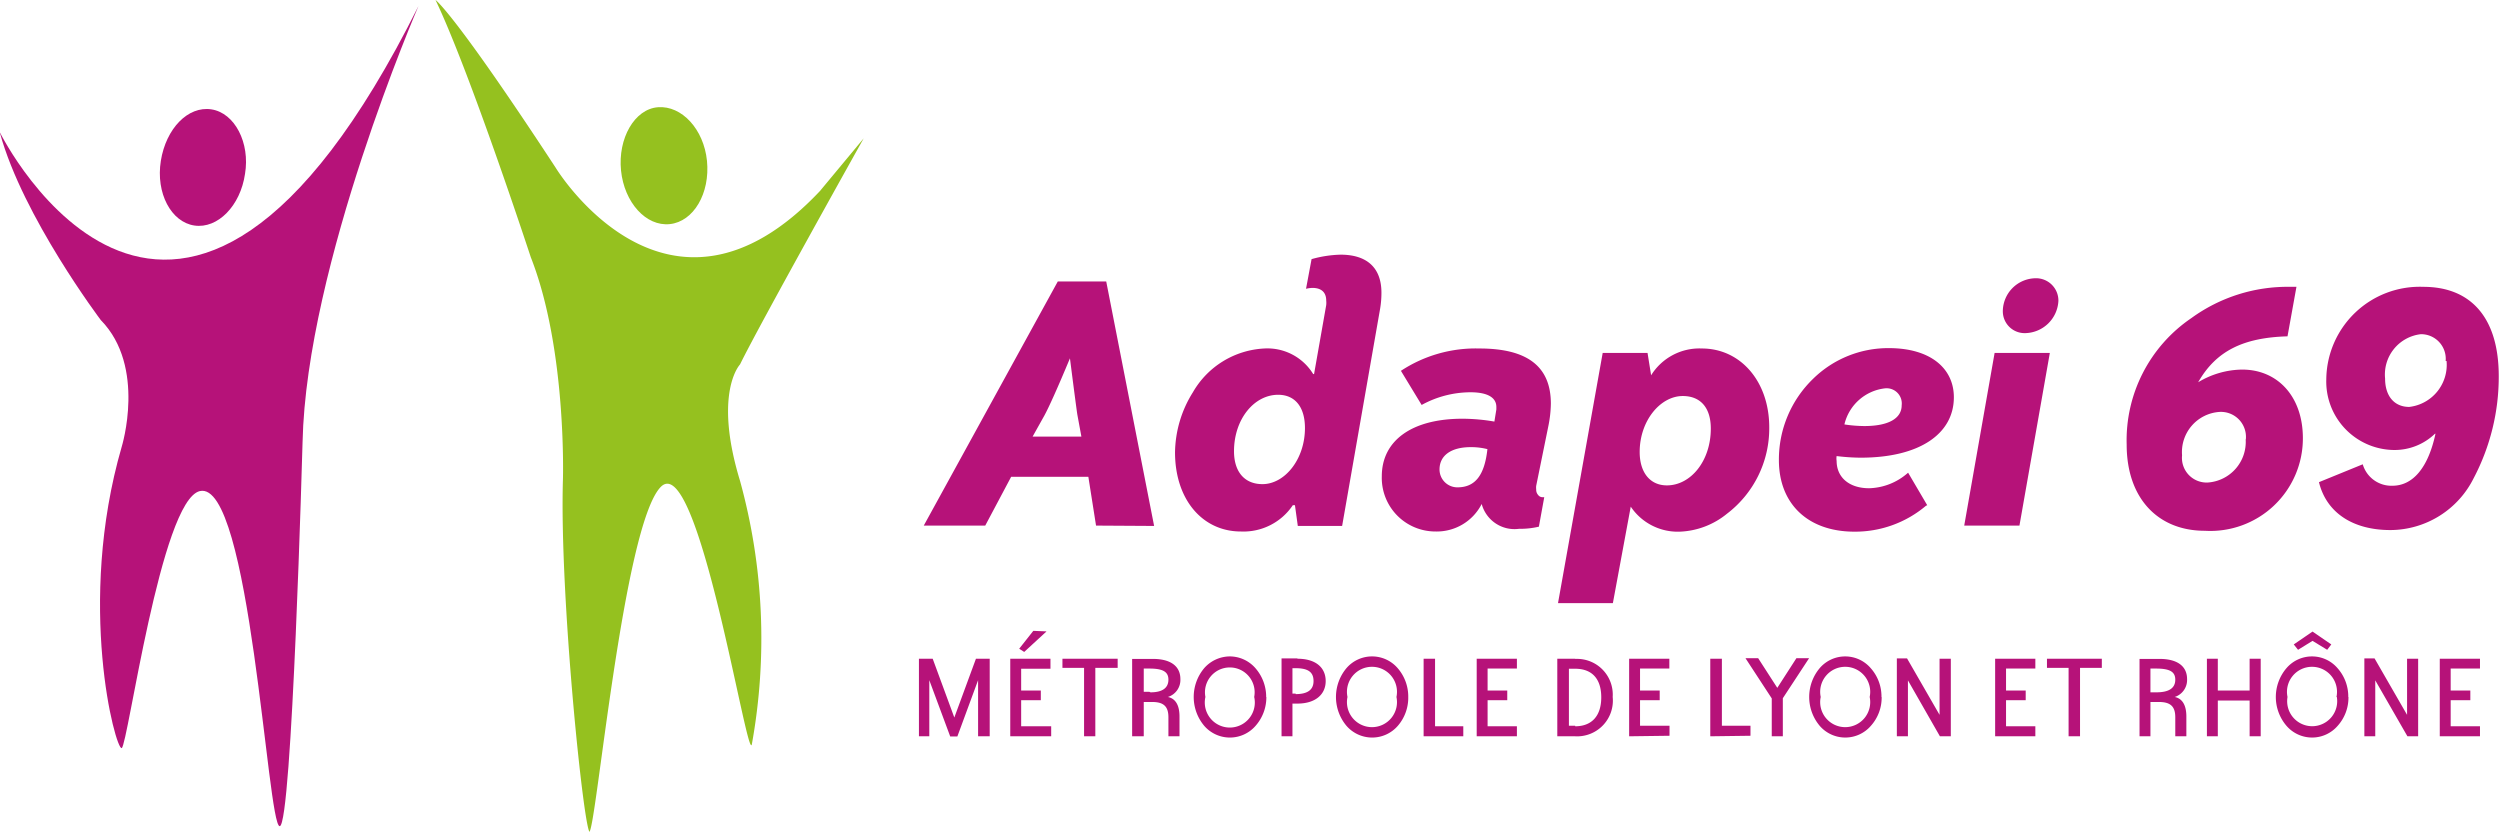
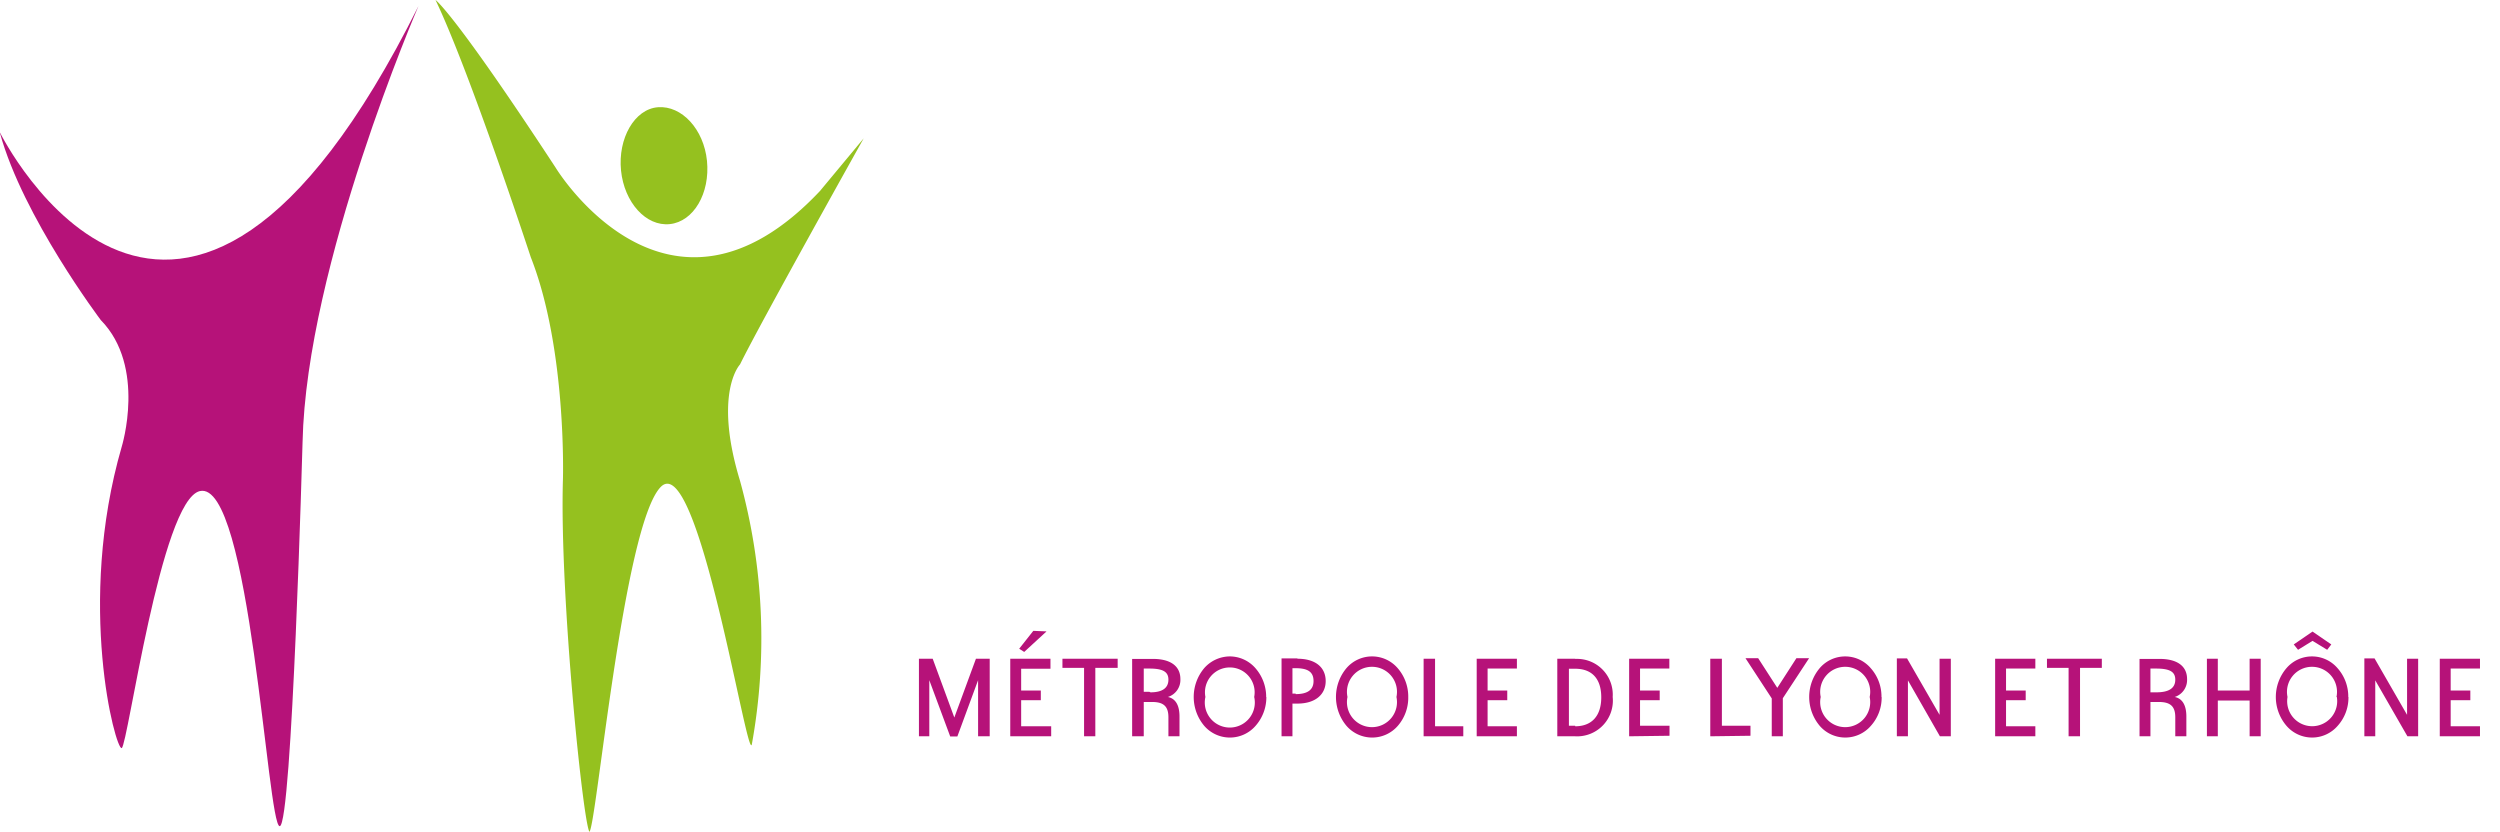
<svg xmlns="http://www.w3.org/2000/svg" viewBox="0 0 139.89 46.55">
  <defs>
    <style>.cls-1{fill:#b61279;}.cls-2{fill:#95c11f;}</style>
  </defs>
  <g id="Calque_2" data-name="Calque 2">
    <g id="Calque_1-2" data-name="Calque 1">
-       <path class="cls-1" d="M13.71,9.73c-.26,1.79-1.53,3.08-2.83,2.89S8.71,10.81,9,9s1.52-3.08,2.83-2.88S14,8,13.71,9.73" />
      <path class="cls-1" d="M0,7.42s9.9,20,23.42-7.09c0,0-6.28,14.5-6.49,24.42,0,0-.59,21.5-1.28,21.48S14,26.81,11.18,27.48C9,28,7.15,41.73,6.81,41.86S4.26,33.8,6.81,25c0,0,1.39-4.48-1.17-7.09,0,0-4.36-5.78-5.64-10.46" />
      <path class="cls-2" d="M39.56,9c.18,1.82-.75,3.4-2.08,3.54s-2.55-1.21-2.73-3S35.5,6.1,36.82,6s2.56,1.22,2.74,3" />
      <path class="cls-2" d="M33,46.55c-.32,0-1.7-13.19-1.5-19.73,0,0,.22-7.3-1.8-12.43,0,0-3.4-10.36-5.33-14.39,0,0,1,.65,6.72,9.38,0,0,6.27,10.35,14.79,1.31l2.45-2.95s-5.86,10.47-6.92,12.65c0,0-1.51,1.57,0,6.52a33.21,33.21,0,0,1,.66,14.74c-.25,1.12-3-16.56-5.1-14.4s-3.62,19.26-4,19.3" />
      <path class="cls-1" d="M138.77,41.2v-.56h-1.64V39.18h1.1v-.54h-1.1V37.41h1.64v-.55h-2.25V41.2Zm-3.46,0V36.86h-.62V40l-1.82-3.16h-.57V41.2h.61V38.07l1.8,3.13Zm-5.91-5.86-1.05.72.24.3.81-.5.82.5.23-.3ZM130.76,39A1.4,1.4,0,1,1,128,39a1.4,1.4,0,1,1,2.74,0m.66,0a2.38,2.38,0,0,0-.6-1.61,1.88,1.88,0,0,0-2.86,0,2.48,2.48,0,0,0,0,3.22,1.89,1.89,0,0,0,2.87,0,2.36,2.36,0,0,0,.6-1.61M126.5,41.2V36.86h-.62v1.78H124.1V36.86h-.61V41.2h.61v-2h1.78v2Zm-5.84-2.46h-.33V37.41h.31c.74,0,1.08.16,1.08.62s-.33.71-1.06.71m1.68,2.46V40.09c0-.61-.21-1-.65-1.09v0a1,1,0,0,0,.69-1c0-.72-.54-1.13-1.54-1.13h-1.12V41.2h.61V39.28h.47c.64,0,.92.24.92.85V41.2Zm-4.73-3.83v-.51h-3.07v.51h1.21V41.2h.64V37.37Zm-3.72,3.83v-.56h-1.64V39.18h1.1v-.54h-1.1V37.41h1.64v-.55h-2.25V41.2Zm-4.73,0V36.86h-.63V40l-1.82-3.16h-.57V41.2h.62V38.07l1.79,3.13ZM104.62,39a1.4,1.4,0,1,1-2.74,0,1.4,1.4,0,1,1,2.74,0m.66,0a2.38,2.38,0,0,0-.6-1.61,1.88,1.88,0,0,0-2.86,0,2.51,2.51,0,0,0,0,3.22,1.89,1.89,0,0,0,2.87,0,2.36,2.36,0,0,0,.6-1.61m-5.53.07,1.47-2.24h-.71l-1.07,1.66-1.07-1.66h-.71l1.47,2.25V41.2h.62Zm-1.81,2.1v-.56h-1.6V36.86H95.7V41.2Zm-4.53,0v-.56H91.77V39.18h1.1v-.54h-1.1V37.41h1.64v-.55H91.16V41.2Zm-5.28-.56h-.35V37.42h.35c.94,0,1.46.56,1.46,1.6s-.53,1.62-1.46,1.62m0-3.78h-1V41.2h1A2,2,0,0,0,90.24,39a2,2,0,0,0-2.08-2.13M84.88,41.2v-.56H83.24V39.18h1.1v-.54h-1.1V37.41h1.64v-.55H82.63V41.2Zm-3,0v-.56H80.3V36.86h-.64V41.2ZM78.14,39a1.4,1.4,0,1,1-2.74,0,1.4,1.4,0,1,1,2.74,0m.66,0a2.42,2.42,0,0,0-.59-1.61,1.89,1.89,0,0,0-2.87,0,2.51,2.51,0,0,0,0,3.22,1.9,1.9,0,0,0,2.88,0A2.4,2.4,0,0,0,78.8,39m-6.3-.19h-.18V37.39h.18c.7,0,1,.22,1,.72s-.35.73-1,.73m.1-2h-.89V41.2h.61V39.37h.28c1,0,1.58-.51,1.58-1.26s-.55-1.25-1.58-1.25M70.18,39a1.4,1.4,0,1,1-2.73,0,1.39,1.39,0,1,1,2.73,0m.67,0a2.43,2.43,0,0,0-.6-1.61,1.91,1.91,0,0,0-1.43-.66,1.93,1.93,0,0,0-1.44.66,2.51,2.51,0,0,0,0,3.22,1.9,1.9,0,0,0,2.88,0,2.41,2.41,0,0,0,.6-1.61m-6.55-.29H64V37.41h.31c.73,0,1.07.16,1.07.62s-.33.71-1,.71M66,41.2V40.09c0-.61-.21-1-.65-1.09v0a1,1,0,0,0,.7-1c0-.72-.54-1.13-1.54-1.13H63.35V41.2H64V39.28h.47c.63,0,.91.24.91.85V41.2Zm-3.46-3.83v-.51H59.45v.51h1.21V41.2h.63V37.37ZM57.82,35.3l-.79,1,.28.18,1.25-1.15Zm1,5.9v-.56H57.14V39.18h1.1v-.54h-1.1V37.42h1.64v-.56H56.53V41.2Zm-3.44,0V36.86h-.77l-1.21,3.29-1.21-3.29h-.77V41.2H52V38.06l1.17,3.15h.4l1.16-3.15V41.2Z" />
-       <path class="cls-1" d="M136.9,20.2a2.37,2.37,0,0,1-2.09,2.57c-.82,0-1.35-.59-1.35-1.59a2.27,2.27,0,0,1,2-2.48,1.38,1.38,0,0,1,1.39,1.5m-.62,4.07h.05c-.41,1.91-1.27,2.91-2.41,2.91a1.67,1.67,0,0,1-1.66-1.2l-2.45,1c.41,1.68,1.86,2.68,4,2.68a5.23,5.23,0,0,0,4.66-2.91,12.17,12.17,0,0,0,1.4-5.7c0-3.25-1.54-5-4.22-5a5.23,5.23,0,0,0-5.43,5.18A3.83,3.83,0,0,0,134,25.18a3.25,3.25,0,0,0,2.25-.91M123,21.39c1-1.75,2.52-2.5,5-2.57l.5-2.77h-.34a9.15,9.15,0,0,0-5.54,1.75A8.26,8.26,0,0,0,119,24.88c0,3,1.75,4.82,4.37,4.82a5.18,5.18,0,0,0,5.49-5.18c0-2.32-1.4-3.84-3.4-3.84a4.87,4.87,0,0,0-2.46.71m2.66,3.2A2.28,2.28,0,0,1,123.54,27a1.38,1.38,0,0,1-1.44-1.52,2.25,2.25,0,0,1,2.09-2.43,1.4,1.4,0,0,1,1.48,1.52M113,29.41l1.7-9.66h-3.09l-1.7,9.66Zm-.93-12a1.22,1.22,0,0,0,1.27,1.23,1.9,1.9,0,0,0,1.84-1.8,1.25,1.25,0,0,0-1.29-1.27,1.86,1.86,0,0,0-1.82,1.84m-8.86,6.32a2.64,2.64,0,0,1,2.27-2,.85.85,0,0,1,.93.95c0,.73-.73,1.16-2.09,1.16a7.58,7.58,0,0,1-1.11-.09m4.63,4.52-1.07-1.82a3.41,3.41,0,0,1-2.18.87c-1.13,0-1.82-.62-1.82-1.53a.83.83,0,0,1,0-.27,11.59,11.59,0,0,0,1.34.09c3.34,0,5.22-1.36,5.22-3.38,0-1.64-1.34-2.75-3.63-2.75a6,6,0,0,0-4.25,1.72,6.28,6.28,0,0,0-1.91,4.55c0,2.41,1.59,4,4.23,4a6.14,6.14,0,0,0,4-1.45M93.27,27.16c-.93,0-1.52-.71-1.52-1.87,0-1.75,1.16-3.13,2.41-3.13,1,0,1.57.66,1.57,1.82,0,1.81-1.12,3.18-2.46,3.18M92.39,21h0l-.2-1.25H89.68l-2.5,14h3.07l1-5.4h0A3.17,3.17,0,0,0,94,29.75a4.44,4.44,0,0,0,2.63-1A6,6,0,0,0,99,23.91c0-2.57-1.61-4.41-3.77-4.41A3.18,3.18,0,0,0,92.39,21m-9.16,4.13c-.16,1.46-.68,2.14-1.68,2.14a1,1,0,0,1-1-1c0-.77.63-1.25,1.75-1.25a3.73,3.73,0,0,1,1,.13m3.34-1.31a6.72,6.72,0,0,0,.14-1.25c0-2.09-1.32-3.09-4-3.09a7.6,7.6,0,0,0-4.39,1.25l1.16,1.91a5.7,5.7,0,0,1,2.73-.71c1,0,1.45.32,1.45.82v.14l-.11.68a10.67,10.67,0,0,0-1.78-.16c-2.88,0-4.52,1.25-4.52,3.22a3,3,0,0,0,3,3.09,2.82,2.82,0,0,0,2.59-1.54h0A1.9,1.9,0,0,0,85,29.59a4.48,4.48,0,0,0,1.11-.12l.3-1.65h-.07a.3.3,0,0,1-.27-.12.44.44,0,0,1-.11-.32.79.79,0,0,1,0-.2Zm-16,3.25c-1,0-1.59-.69-1.59-1.84,0-1.8,1.13-3.16,2.47-3.16.94,0,1.5.68,1.5,1.86,0,1.75-1.13,3.14-2.38,3.14m1.82,1.18.16,1.16H75.1l2.13-12.18a5.45,5.45,0,0,0,.07-.87c0-1.38-.79-2.13-2.29-2.13a6.54,6.54,0,0,0-1.62.25l-.31,1.66a1.63,1.63,0,0,1,.36-.05c.5,0,.77.25.77.71a1.24,1.24,0,0,1,0,.25l-.68,3.86h-.05a3,3,0,0,0-2.73-1.43,4.89,4.89,0,0,0-4,2.45,6.47,6.47,0,0,0-1,3.36c0,2.66,1.55,4.43,3.68,4.43a3.32,3.32,0,0,0,2.91-1.47ZM57.78,24.43l.66-1.18c.25-.46.73-1.52,1.43-3.2.23,1.81.37,2.86.41,3.13l.23,1.25Zm6.8,5L61.9,15.75H59.19l-7.5,13.66h3.44l1.45-2.73H60.9l.43,2.73Z" />
    </g>
  </g>
</svg>